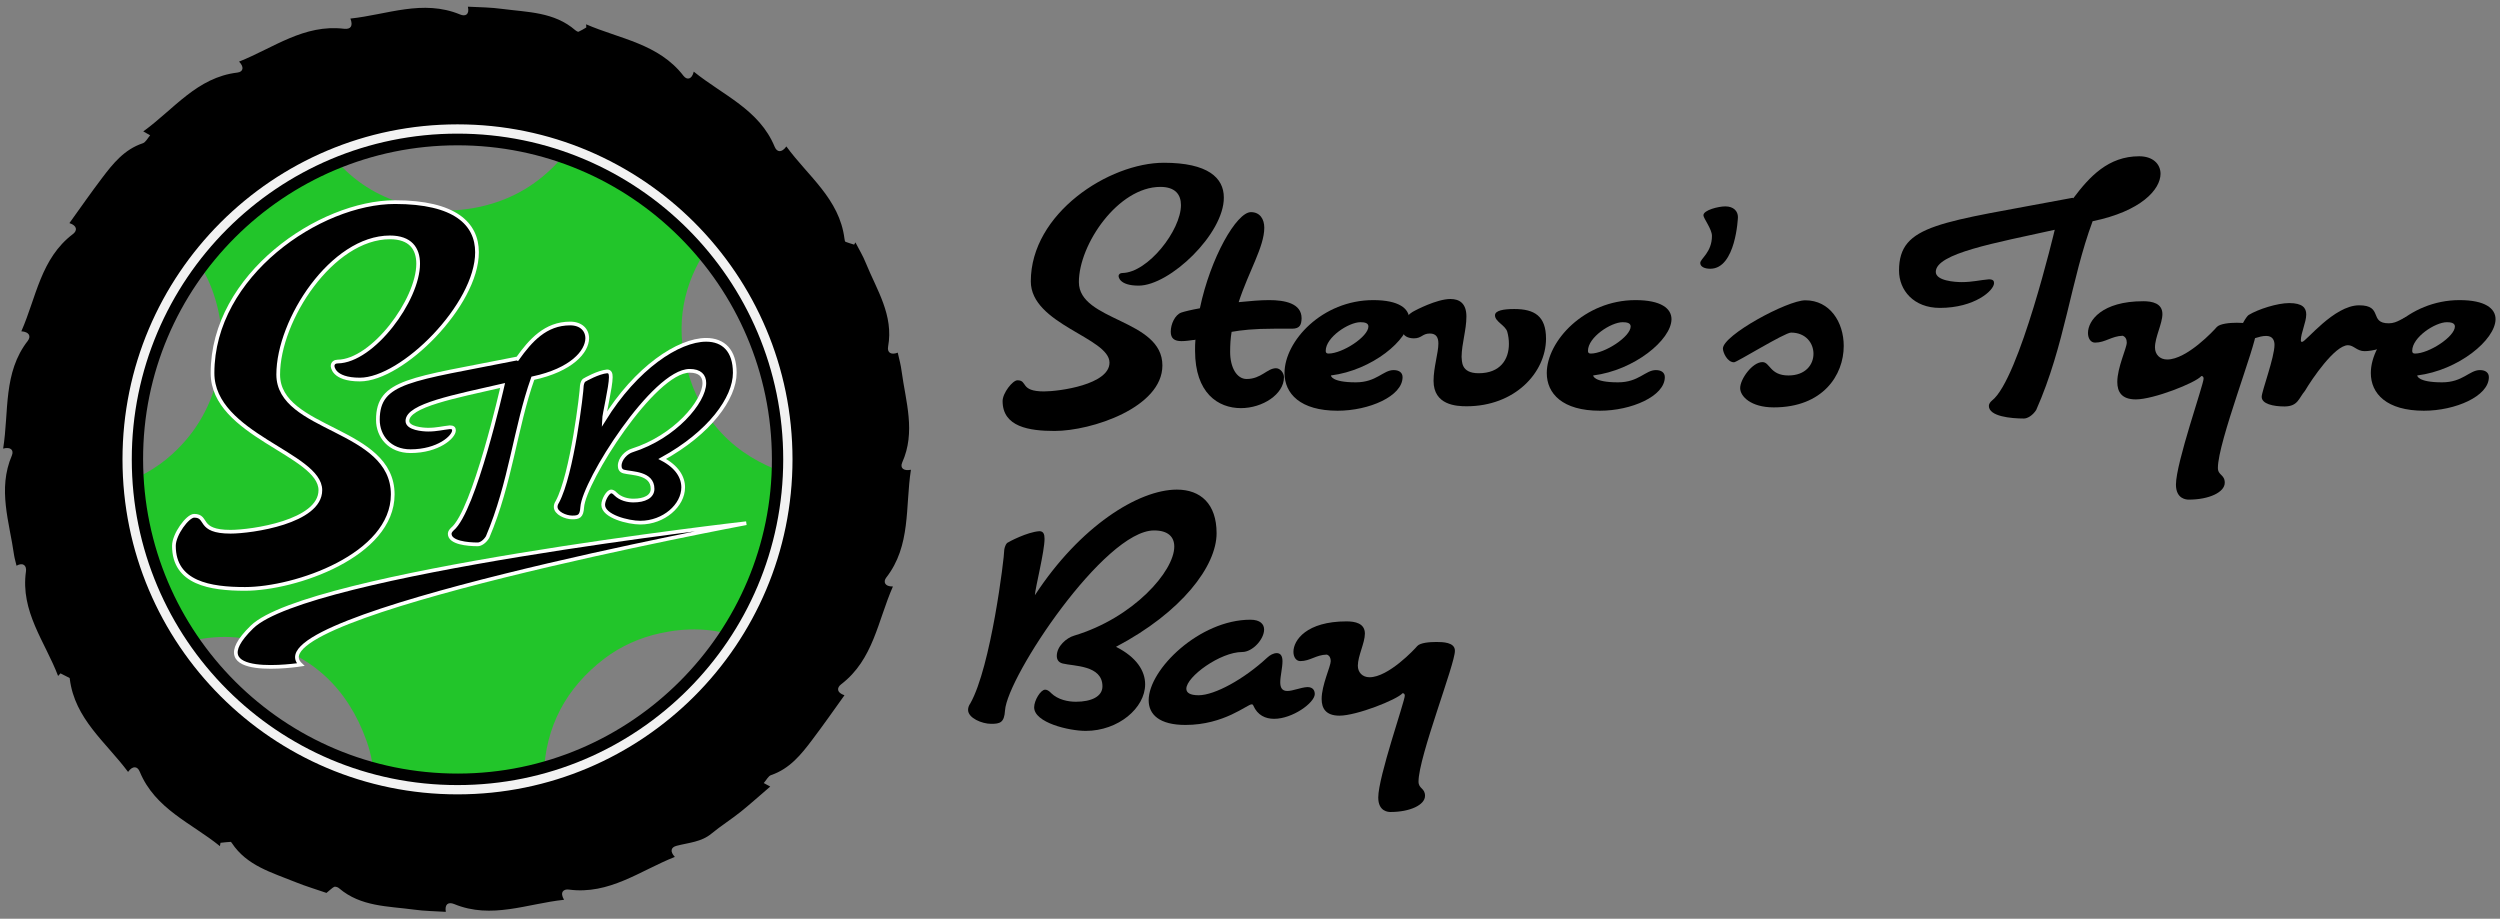
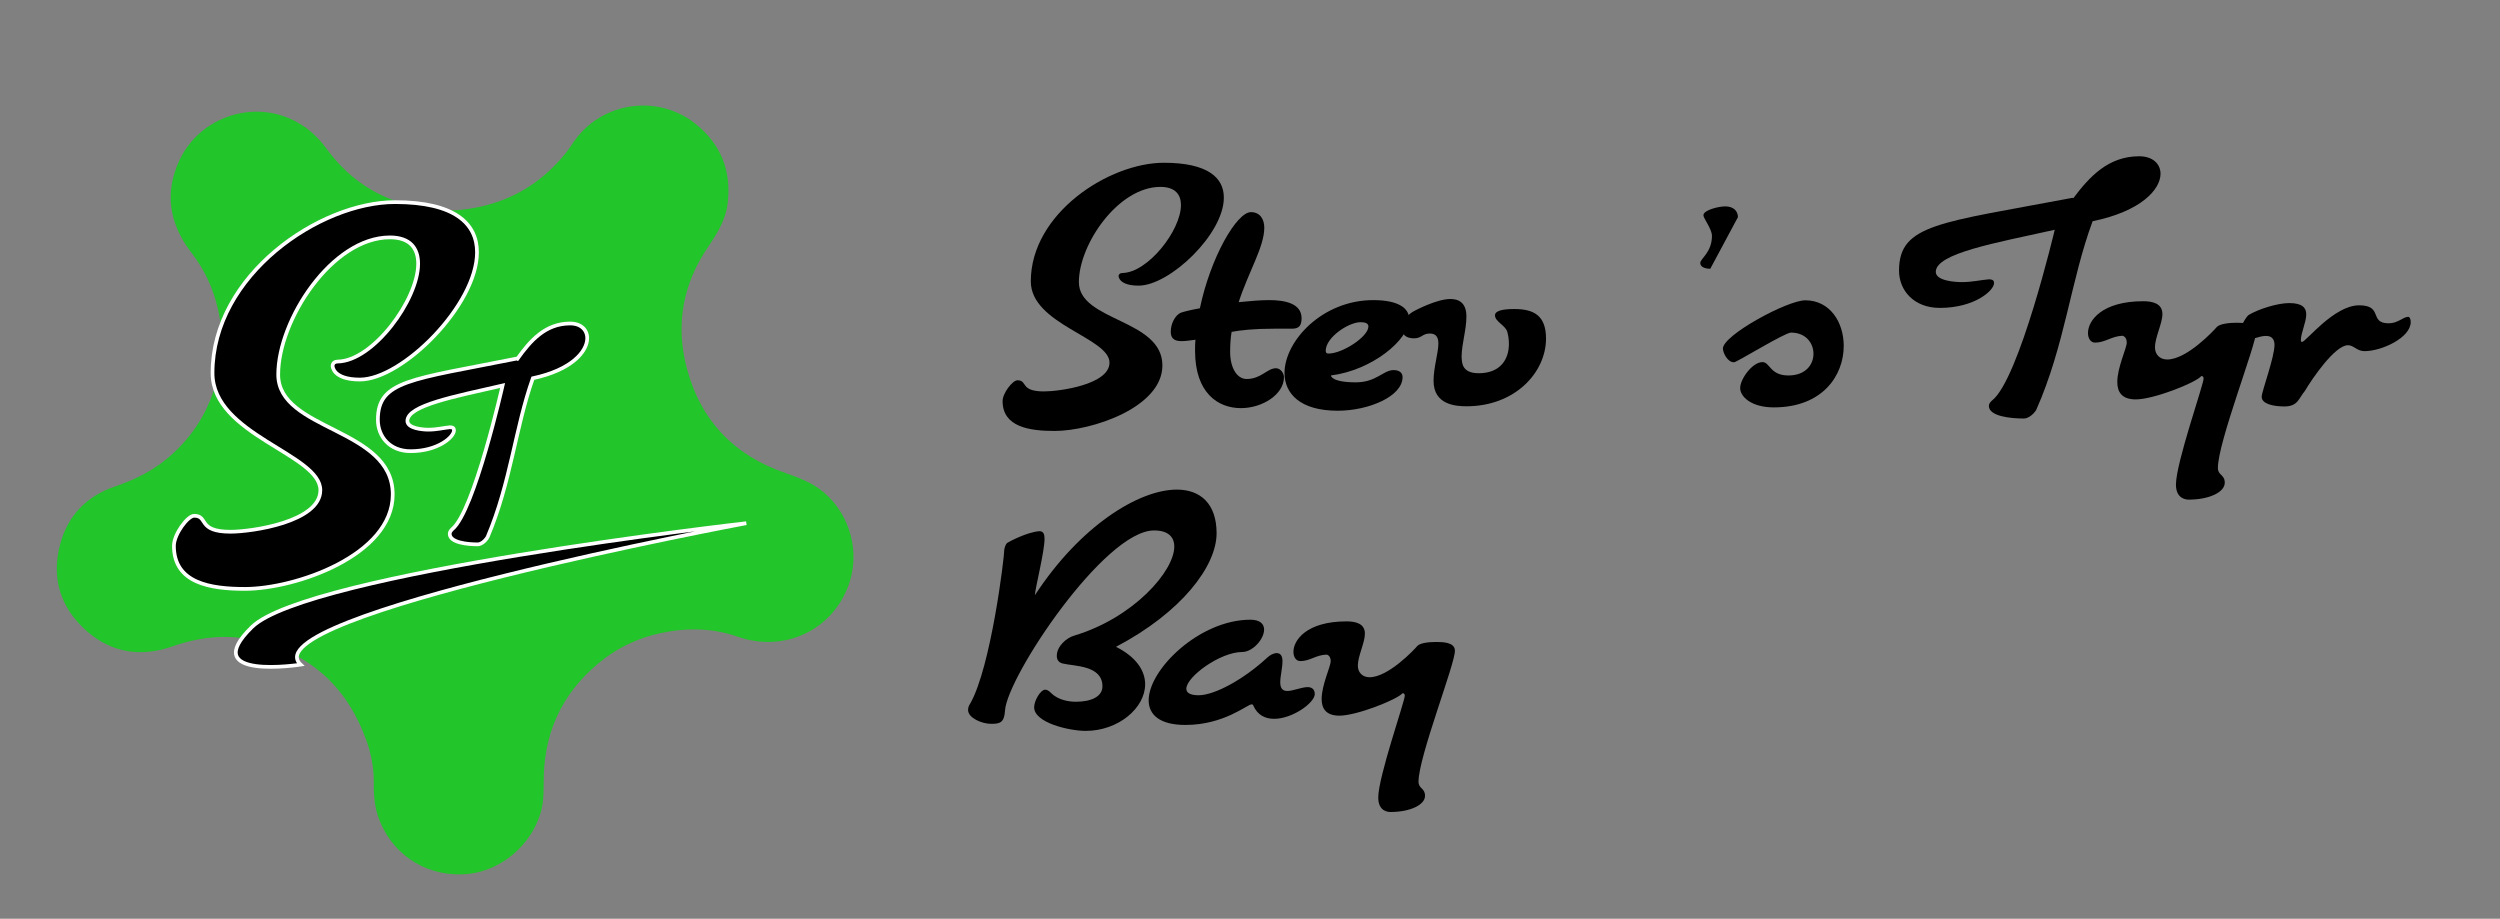
<svg xmlns="http://www.w3.org/2000/svg" version="1.1" id="Layer_1" x="0px" y="0px" viewBox="0 0 1347 495" style="enable-background:new 0 0 1347 495;" xml:space="preserve">
  <rect x="0" y="0" width="1347" height="495" fill="#808080" stroke="none" />
  <style type="text/css">
	.st0{fill:#22C52A;}
	.st1{fill:none;stroke:#F2F2F2;stroke-width:5;stroke-miterlimit:10;}
	.st2{stroke:#FFFFFF;stroke-width:2;stroke-miterlimit:10;}
</style>
  <path class="st0" d="M444.1,265.5c14.1,12.1,19.5,32.4,13.1,49.8c-8.9,24.5-34.8,36.4-59.6,27.8c-13.7-4.8-27.8-5-42-1.9  c-10.9,2.4-21,6.9-29.9,13.6c-20.7,15.8-31.9,36.7-32.7,62.9c-0.2,6.8,0.3,13.5-1.7,20.2c-5,17.1-20.7,30.8-38.4,32.9  c-21.1,2.4-40.4-8.8-48.3-28.5c-2.6-6.3-3.3-13-3.2-19.9c0.1-7.8-1.2-15.7-3.9-23.2c-10.2-28.6-29.8-46.8-59.4-54  c-15.4-3.7-30.5-2.1-45.3,3.1c-16.9,5.9-32.6,3.5-46.1-8.3c-14.3-12.6-19.2-28.8-14.2-47.1c4.1-15.2,14.3-25.6,29.2-30.7  c11.6-3.9,22.2-9.3,31.2-17.6c13.2-12,21.4-26.9,25-44.3c3-15.1,1.7-29.8-3.6-44.2c-2.8-7.6-6.9-14.5-11.9-20.9  c-11.2-15.1-13.8-31.4-5.8-48.7C107,64.1,134,54.1,156.4,64c8.1,3.6,14.4,9.1,19.6,16.2c8.8,12,19.9,21.2,33.7,26.8  c17,7,34.4,8.3,52.3,3.6c17.3-4.5,31.2-13.9,42.4-27.6c1.7-2,3.1-4.2,4.6-6.4c14.7-21.6,45.2-26.3,65.7-9.9  c13.7,10.9,19.4,25.3,17.4,42.6c-1,9-5.6,16.4-10.6,23.8c-13.6,19.9-17.6,41.8-11.5,65.1c7.5,28.5,25.7,47.4,53.6,56.8  C431,257.6,438.1,260.3,444.1,265.5z" />
-   <path d="M270.6,4.8c13.7,1.8,28,1.6,39.4,11.5c0.5,0.4,1.3,0.9,1.7,0.8c1.4-0.6,2.8-1.5,4.2-2.3c0-0.6-0.1-1.1-0.1-1.7  c18.2,7.9,39.1,10.4,52.5,27.8c1.9,2.4,4.5,1.9,5.5-2.3c15.7,12.7,35.3,20.4,43.6,40.5c1.2,2.9,3.7,3.4,6.3-0.2  c11.6,16,28.6,28.2,31.3,49.7c0.1,0.6,0.2,1.6,0.6,1.7c1.5,0.6,3.1,1,4.6,1.5c0.2-0.4,0.5-0.8,0.7-1.2c1.9,3.7,4.1,7.3,5.6,11.1  c5.9,14.5,15.1,28.1,12,45.1c-0.6,3.5,2,4.5,5.2,3.2c0.8,3.5,1.7,6.8,2.1,10.1c2.2,16.3,7.7,32.6,0.3,49.1c-1.3,3,0.8,4.7,4.7,3.9  c-3.1,20.1,0.1,40.9-13.3,58.1c-1.7,2.2-0.9,4.9,3.6,4.8c-8.2,18.6-10.5,39.4-27.9,52.7c-2.4,1.8-2.5,4.5,1.8,5.9  c-5.8,8.1-11.4,16.1-17.3,23.9c-6,8-12.2,15.7-22.2,19.1c-1.6,0.5-2.6,2.8-4,4.3c1.5,0.8,2.3,1.2,3.5,1.9  c-5.6,4.8-10.6,9.3-15.8,13.5c-5.1,4.1-10.7,7.6-15.8,11.8c-5.5,4.6-12.3,4.9-18.8,6.6c-3.2,0.8-3.7,3.1-1,6  c-18.7,7.4-35.3,20.5-57.1,17.6c-2.7-0.4-5.1,1.3-2.6,5.5c-19.9,2.1-39.1,10.6-59.2,2.3c-3.2-1.3-5.2,0.1-4.5,4.2  c-5.9-0.4-11.5-0.4-17.1-1.2c-14-1.9-28.7-1.5-40.4-11.5c-0.6-0.6-2-1-2.6-0.8c-1.2,0.6-2.2,1.7-4.2,3.3c-4.8-1.7-11-3.5-16.9-5.9  c-12.5-5.1-26-8.7-34.1-21c-0.2-0.3-0.5-0.7-0.7-0.6c-1.8,0.1-3.6,0.3-5.4,0.5c-0.1,0.6-0.2,1.2-0.3,1.8  c-15.3-12.4-34.9-20-43.2-40.1c-1.2-3-3.8-3.4-6.3,0.1c-11.9-16-28.7-28.5-31.4-50.1c0-0.2,0-0.4-0.1-0.5c-1.6-0.8-3.3-1.7-4.9-2.5  c-0.4,0.5-0.8,0.9-1.3,1.4c-7-18.4-20.4-34.7-17.3-56.4c0.4-3-1.5-5-5.1-3c-0.4-1.9-1-3.7-1.3-5.6c-2.5-17.9-9-35.6-1.2-53.8  c1.2-2.9-0.7-4.8-4.7-3.7c3.2-20.1-0.1-40.9,13.3-58.1c1.8-2.4,0.8-4.8-3.5-5.1c8.1-18.4,10.4-39.2,27.8-52.4  c2.4-1.8,2.4-4.5-1.9-5.9c5.9-8.2,11.6-16.4,17.6-24.3c5.9-7.8,12-15.4,21.9-18.7c1.6-0.5,2.6-2.7,4-4.3c-1.4-0.8-2.2-1.3-3.7-2.1  c16.6-12,28.9-29.1,50.7-31.7c3.3-0.4,3.7-3.1,0.9-5.9c18.6-7.4,35-20.3,56.6-17.7c3.7,0.4,4.9-1.6,3.4-5.5  c19.8-2.1,39-10.5,59.1-2.2c2.8,1.2,5.2,0.1,4.2-4.2C258.8,3.9,264.8,4,270.6,4.8z M77.1,247.5c0.1,93.7,76,169.4,169.7,169.3  c93.3-0.1,169.3-76.3,169.1-169.5c-0.2-93.5-76.1-169.1-169.5-169C153,78.3,76.9,154.3,77.1,247.5z" />
-   <path class="st1" d="M246.5,69.5c-98.3,0-178,79.7-178,178s79.7,178,178,178s178-79.7,178-178S344.8,69.5,246.5,69.5z" />
  <path class="st2" d="M162,358.1c0,0-56,8.7-26.2-20.3s266.3-55.9,266.3-55.9S134.3,332,162,358.1z" />
  <g>
    <path class="st2" d="M193.9,204.5c-14.7,0-14.7-7.3-14.7-7.3c0-1.6,1.3-2.4,2.7-2.4c19-0.2,43.4-33.2,43.4-52.7   c0-8.2-4.2-14.2-15.2-14.2c-31.2,0-60.2,44.5-60.2,73.9c0,30.5,61.7,28.5,61.7,64.6c0,32.8-52.4,50.9-79.6,50.9   c-18.7,0-38.3-3.1-38.3-23.2c0-6.2,7.4-16.2,10.9-16.2c7.8,0,1.5,8.6,19.6,8.6c11.4,0,48.4-5.3,48.4-22.4   c0-19.5-58.1-29.7-58.1-63.1c0-52.9,57.9-92.1,98.3-92.1c32.4,0,44.2,11.7,44.2,27C257.1,164.2,216.8,204.5,193.9,204.5z" />
    <path class="st2" d="M287.1,203.8c-9.5,26.8-11.9,56.2-24.4,85.6c-1.6,2.6-3.8,3.9-5.3,3.9c-5.5,0-15.1-0.9-15.1-5.7   c0-1,0.7-1.8,1.4-2.5c11.8-9.6,27.1-77.4,27.1-77.4c-25.6,5.9-51.3,10.7-51.3,19.1c0,4,8.2,4.7,11.2,4.7c4.7,0,7.7-0.9,11.7-1.3   c1.7,0,2.2,0.6,2.2,1.7c0,3.5-8.5,11.2-23.4,11.2c-11.3,0-17.6-8-17.6-16.9c0-21.2,17.8-21.6,74.8-33c0,0,0.2,0,0.4,0.1   c7-9.8,15.1-19,28.4-19c5.8,0,9.2,3.4,9.2,8C316.3,189.4,308.1,199.3,287.1,203.8z" />
-     <path class="st2" d="M356.8,247.3c8,4.2,11.3,9.8,11.3,15.3c0,9.7-10.4,19-23.1,19c-6.5,0-20-3.4-20-9.6c0-2.8,2.6-7.2,4.3-7.2   c0.6,0,1.4,0.3,2.3,1.3c2.8,2.8,6.7,3.6,9.7,3.6c6,0,10.3-2.1,10.3-6.3c0-8.7-11.2-8.2-15.4-9.3c-1.8-0.4-2.3-1.8-2.3-3.1   c0-3.9,3.7-7.4,6.7-8.3c23.1-7.3,38.9-26.3,38.9-36.3c0-4-2.4-6.6-7.9-6.6c-19.3,0-57,59.6-57.9,73.5c-0.3,5-1.9,5.5-5.4,5.5   s-8.9-2.3-8.9-5.7c0-0.9,0.3-1.8,0.9-2.7c8-14.9,13.2-59.4,13.2-62.7c0,0,0.2-1.9,1.2-2.8c0.6-0.4,7.7-4.4,12.4-4.8   c1.6,0,2,1.2,2,3.1c0,5.3-3.6,20-3.7,23c17.4-28.1,40.2-43.1,55.1-43.1c9.3,0,15.4,5.8,15.4,17.8   C395.9,214.5,382.4,233.2,356.8,247.3z" />
  </g>
  <g>
    <path d="M613.5,153.9c-10.8,0-10.8-5.1-10.8-5.1c0-1.1,0.9-1.7,2-1.7c13.8-0.2,31.6-23,31.6-36.6c0-5.7-3.1-9.8-11.1-9.8   c-22.7,0-43.9,30.9-43.9,51.3c0,21.2,45,19.8,45,44.9c0,22.7-38.2,35.3-58.1,35.3c-13.7,0-28-2.2-28-16.1c0-4.3,5.4-11.2,8-11.2   c5.7,0,1.1,6,14.3,6c8.3,0,35.3-3.7,35.3-15.5c0-13.5-42.4-20.6-42.4-43.8c0-36.7,42.2-63.9,71.7-63.9c23.7,0,32.3,8.1,32.3,18.7   C659.6,125.9,630.3,153.9,613.5,153.9z" />
    <path d="M696.2,177.1h-9.7c-11.2,0-17.8,0.8-22.9,1.7c-0.6,3.4-0.8,7.1-0.8,10.8c0,8.3,3.5,14.6,8.9,14.6c7.8,0,11.1-5.8,15.8-5.8   c2.3,0,4.3,2.5,4.3,4.9c0,9.1-11.5,16.6-23.2,16.6c-12.3,0-24.7-8.1-24.7-30.9c0-2,0-4,0.2-6c-0.5,0.2-0.8,0.2-1.2,0.2   c-1.5,0.2-4,0.6-6.3,0.6c-3.8,0-5.8-1.4-5.8-5.1c0-4.1,2.3-9.1,5.7-10.3c1.8-0.6,5.5-1.5,10-2.3c5.7-27.3,19.8-51.8,27.5-51.8   c4.9,0,7.2,3.8,7.2,8.4c0,10.3-8.4,23.5-13.8,40.1c6-0.6,11.7-1.1,16.4-1.1c8.4,0,17.5,1.7,17.5,9.8   C701.2,174.8,700.5,177.1,696.2,177.1z" />
    <path d="M717.1,202.3c0,0,0,3.7,13.4,3.7c11.2,0,14.7-6.6,20.4-6.6c3.1,0,4.8,1.5,4.8,3.8c0,10.3-18.1,18.1-35,18.1   c-20.1,0-28.6-9.2-28.6-20.3c0-17.2,20.3-39.3,47.8-39.3c13.8,0,19.4,4.5,19.4,10.3C759.1,183.1,739.3,199.5,717.1,202.3z    M733,173.6c-6.3,0-18.7,8.1-18.7,15.4c0,0.9,0.3,1.5,1.5,1.5c7.5,0,21.5-9.1,21.5-14.6C737.3,174,735.2,173.6,733,173.6z" />
    <path d="M790.2,218.9c-5.5,0-17.8-0.6-17.8-13.7c0-7.2,2.6-15.1,2.6-20.1c0-3.2-1.1-5.4-4.6-5.4c-4.1,0-4.3,2.6-8.6,2.6   c-2.8,0-6.3-1.1-6.3-4.8c0,0,0-6.8,6.8-10.1c0,0,11.7-6.3,19.2-6.3c4.8,0,8.6,2.3,8.6,9.4c0,7.4-2.5,14.4-2.6,21.8   c0.3,2.1-0.6,8.8,9.2,8.8c11.7,0,16.3-7.5,16.3-15.8c0-2.2-0.3-4.5-0.9-6.6c-1.1-3.5-6.6-5.4-6.6-8.8c0-2.6,4.6-3.4,10.4-3.4   c10.9,0,17.1,3.8,17.1,16C832.9,200.9,816.1,218.9,790.2,218.9z" />
-     <path d="M858.4,202.3c0,0,0,3.7,13.4,3.7c11.2,0,14.7-6.6,20.4-6.6c3.1,0,4.8,1.5,4.8,3.8c0,10.3-18.1,18.1-35,18.1   c-20.1,0-28.6-9.2-28.6-20.3c0-17.2,20.3-39.3,47.8-39.3c13.8,0,19.4,4.5,19.4,10.3C900.5,183.1,880.6,199.5,858.4,202.3z    M874.3,173.6c-6.3,0-18.7,8.1-18.7,15.4c0,0.9,0.3,1.5,1.5,1.5c7.5,0,21.5-9.1,21.5-14.6C878.6,174,876.5,173.6,874.3,173.6z" />
-     <path d="M921.5,144.8c-3.1,0-5.4-1.1-5.4-3.1c0-2.3,6.3-5.7,6.3-14.6c0-3.7-4.6-9.5-4.6-11.1c0-2.8,8.1-4.8,11.8-4.8   c4.5,0,6.8,2.6,6.8,5.8C936.4,117.2,935.3,144.8,921.5,144.8z" />
+     <path d="M921.5,144.8c-3.1,0-5.4-1.1-5.4-3.1c0-2.3,6.3-5.7,6.3-14.6c0-3.7-4.6-9.5-4.6-11.1c0-2.8,8.1-4.8,11.8-4.8   c4.5,0,6.8,2.6,6.8,5.8z" />
    <path d="M955.7,219.5c-12.4,0-18.1-6-18.1-10.4c0-4.9,6.6-14,12-14c4.1,0,4,7.2,14,7.2c9.2,0,13.5-5.8,13.5-11.7   c0-5.7-4.1-11.4-12.1-11.4c-3.4,0-29.2,16-30.7,16c-3.7,0-6-5.4-6-7.4c0-7.2,34.7-26,44.4-26c13.2,0,20.7,11.7,20.7,24.6   C993.4,202.1,982.2,219.5,955.7,219.5z" />
  </g>
  <g>
    <path d="M1127.5,119.2c-11.8,31.8-14.9,66.8-30.4,101.7c-2,3.1-4.8,4.6-6.6,4.6c-6.9,0-18.9-1.1-18.9-6.8c0-1.2,0.9-2.2,1.7-2.9   c14.7-11.4,33.8-92,33.8-92c-32,7.1-64.1,12.7-64.1,22.7c0,4.8,10.3,5.5,14,5.5c5.8,0,9.7-1.1,14.6-1.5c2.2,0,2.8,0.8,2.8,2   c0,4.1-10.6,13.4-29.2,13.4c-14.1,0-22-9.5-22-20.1c0-25.2,22.3-25.7,93.4-39.2c0,0,0.3,0,0.5,0.2c8.8-11.7,18.9-22.6,35.5-22.6   c7.2,0,11.5,4,11.5,9.5C1164,102.1,1153.7,113.8,1127.5,119.2z" />
    <path d="M1195,252.1c0,4.1,3.7,3.5,3.7,8c0,5.1-8.4,9.1-19.4,9.1c-1.1,0-6.9-0.2-6.9-8.1c0-11.7,14.9-53.9,14.9-57.1   c0-1.1-0.6-1.4-1.2-1.4c-3.1,3.7-25.8,12.6-35.3,12.6c-7.7,0-10-4.1-10-9.4c0-7.8,5.1-18.3,5.1-21.2c0-1.7-0.6-3.1-2.2-3.7   c-6,0.2-9.4,3.7-14.9,3.7c-2.3,0-3.8-2.2-3.8-5.2c0-6.6,7.4-17.1,29.8-17.1c4.8,0,10.3,1.1,10.3,6.9c0,5.2-4,12.4-4,18   c0,3.7,2.5,6.5,6.6,6.5c10.6,0,25.3-15.8,26.7-17.5c1.7-1.8,6.9-2.3,10.8-2.3c3.5,0,10.4,0.2,10.4,4.9   C1215.6,185.8,1195,238.2,1195,252.1z" />
    <path d="M1274,189.2c-4.1,0-5.8-3.2-8.9-3.2c-7.1,0-19.5,18.3-23.2,24.6c-3.4,4-3.7,8.3-10.9,8.4c-6.3,0-12.4-1.4-12.4-5.2   c0-2.9,6.9-21.2,6.9-28c0-2.3-0.9-4.8-4.5-4.8c-4,0-7.5,2.2-10.9,2.2c-1.8,0-3.4-1.2-3.4-3.5c0-3.4,3.8-9.4,4.9-10   c5.1-3.1,15.4-6.4,21.8-6.4c7.2,0,9.2,2.6,9.2,6.1c0,4.3-2.9,10-2.9,14c0,0.5,0.2,0.8,0.5,0.8h0.2c2,0,17.1-19.7,30.7-19.7   c13.2,0,5.1,9.7,16,9.7c4.8,0,7.7-3.4,10.4-3.5c0.9,0,1.4,1.4,1.4,2.8C1298.9,182,1283.2,189.2,1274,189.2z" />
-     <path d="M1302.4,202.3c0,0,0,3.7,13.4,3.7c11.2,0,14.7-6.6,20.4-6.6c3.1,0,4.8,1.5,4.8,3.8c0,10.3-18.1,18.1-35,18.1   c-20.1,0-28.6-9.2-28.6-20.3c0-17.2,20.3-39.3,47.8-39.3c13.8,0,19.4,4.5,19.4,10.3C1344.5,183.1,1324.7,199.5,1302.4,202.3z    M1318.4,173.6c-6.3,0-18.7,8.1-18.7,15.4c0,0.9,0.3,1.5,1.5,1.5c7.5,0,21.5-9.1,21.5-14.6C1322.7,174,1320.5,173.6,1318.4,173.6z" />
  </g>
  <g>
    <path d="M601.3,348.5c11.1,5.6,15.7,13,15.7,20.2c0,12.8-14.5,25.1-32,25.1c-9,0-27.8-4.4-27.8-12.7c0-3.7,3.5-9.5,5.9-9.5   c0.9,0,1.9,0.4,3.2,1.8c3.8,3.7,9.3,4.7,13.4,4.7c8.3,0,14.3-2.8,14.3-8.3c0-11.5-15.5-10.8-21.4-12.3c-2.5-0.6-3.2-2.4-3.2-4.1   c0-5.2,5.2-9.7,9.3-10.9c32-9.6,54-34.7,54-48c0-5.3-3.4-8.7-10.9-8.7c-26.7,0-79.1,78.7-80.3,97c-0.4,6.6-2.7,7.2-7.5,7.2   c-4.9,0-12.4-3.1-12.4-7.5c0-1.2,0.4-2.4,1.2-3.5c11.1-19.6,18.3-78.4,18.3-82.8c0,0,0.3-2.5,1.6-3.7c0.9-0.6,10.6-5.8,17.3-6.3   c2.2,0,2.8,1.6,2.8,4.1c0,6.9-5,26.4-5.2,30.4c24.2-37.1,55.8-56.9,76.5-56.9c12.8,0,21.4,7.7,21.4,23.5   C655.5,305,636.7,329.9,601.3,348.5z" />
    <path d="M686.5,387.3c-4.7,0-8.9-1.9-11.2-7.1c-0.1-0.4-0.4-0.7-0.9-0.7c-2.4,0-14.8,11.1-35.7,11.1c-14,0-19.8-5.6-19.8-13.3   c0-16.7,27.5-43.4,54.8-43.4c5.3,0,7.4,2.4,7.4,5.3c0,5.2-6.2,12.1-11.8,12.1c-11.8,0-30.1,13.3-30.1,19.8c0,2.1,1.9,3.5,6.6,3.5   c8.7,0,24.5-8.7,36.9-20.2c1.6-1.5,3.5-2.5,5.2-2.5c1.8,0,3.1,1.2,3.1,4.3c0,3.7-1.2,8.1-1.2,11.4c0,2.8,0.9,4.7,3.8,4.7   c3,0,7.2-1.9,10.8-2.1c3.1,0,4,1.9,4,3.8C708.3,378.7,696.4,387.3,686.5,387.3z" />
    <path d="M764.3,421.1c0,4,3.5,3.4,3.5,7.7c0,4.9-8.1,8.7-18.6,8.7c-1,0-6.6-0.1-6.6-7.8c0-11.2,14.3-51.8,14.3-54.9   c0-1-0.6-1.3-1.2-1.3c-3,3.5-24.8,12.1-34,12.1c-7.4,0-9.6-4-9.6-9c0-7.5,4.9-17.6,4.9-20.4c0-1.6-0.6-3-2.1-3.5   c-5.8,0.1-9,3.5-14.3,3.5c-2.2,0-3.7-2.1-3.7-5c0-6.3,7.1-16.4,28.6-16.4c4.6,0,9.9,1,9.9,6.6c0,5-3.8,12-3.8,17.3   c0,3.5,2.4,6.2,6.3,6.2c10.2,0,24.4-15.2,25.7-16.8c1.6-1.8,6.6-2.2,10.3-2.2c3.4,0,10,0.1,10,4.7   C784.1,357.5,764.3,407.8,764.3,421.1z" />
  </g>
</svg>